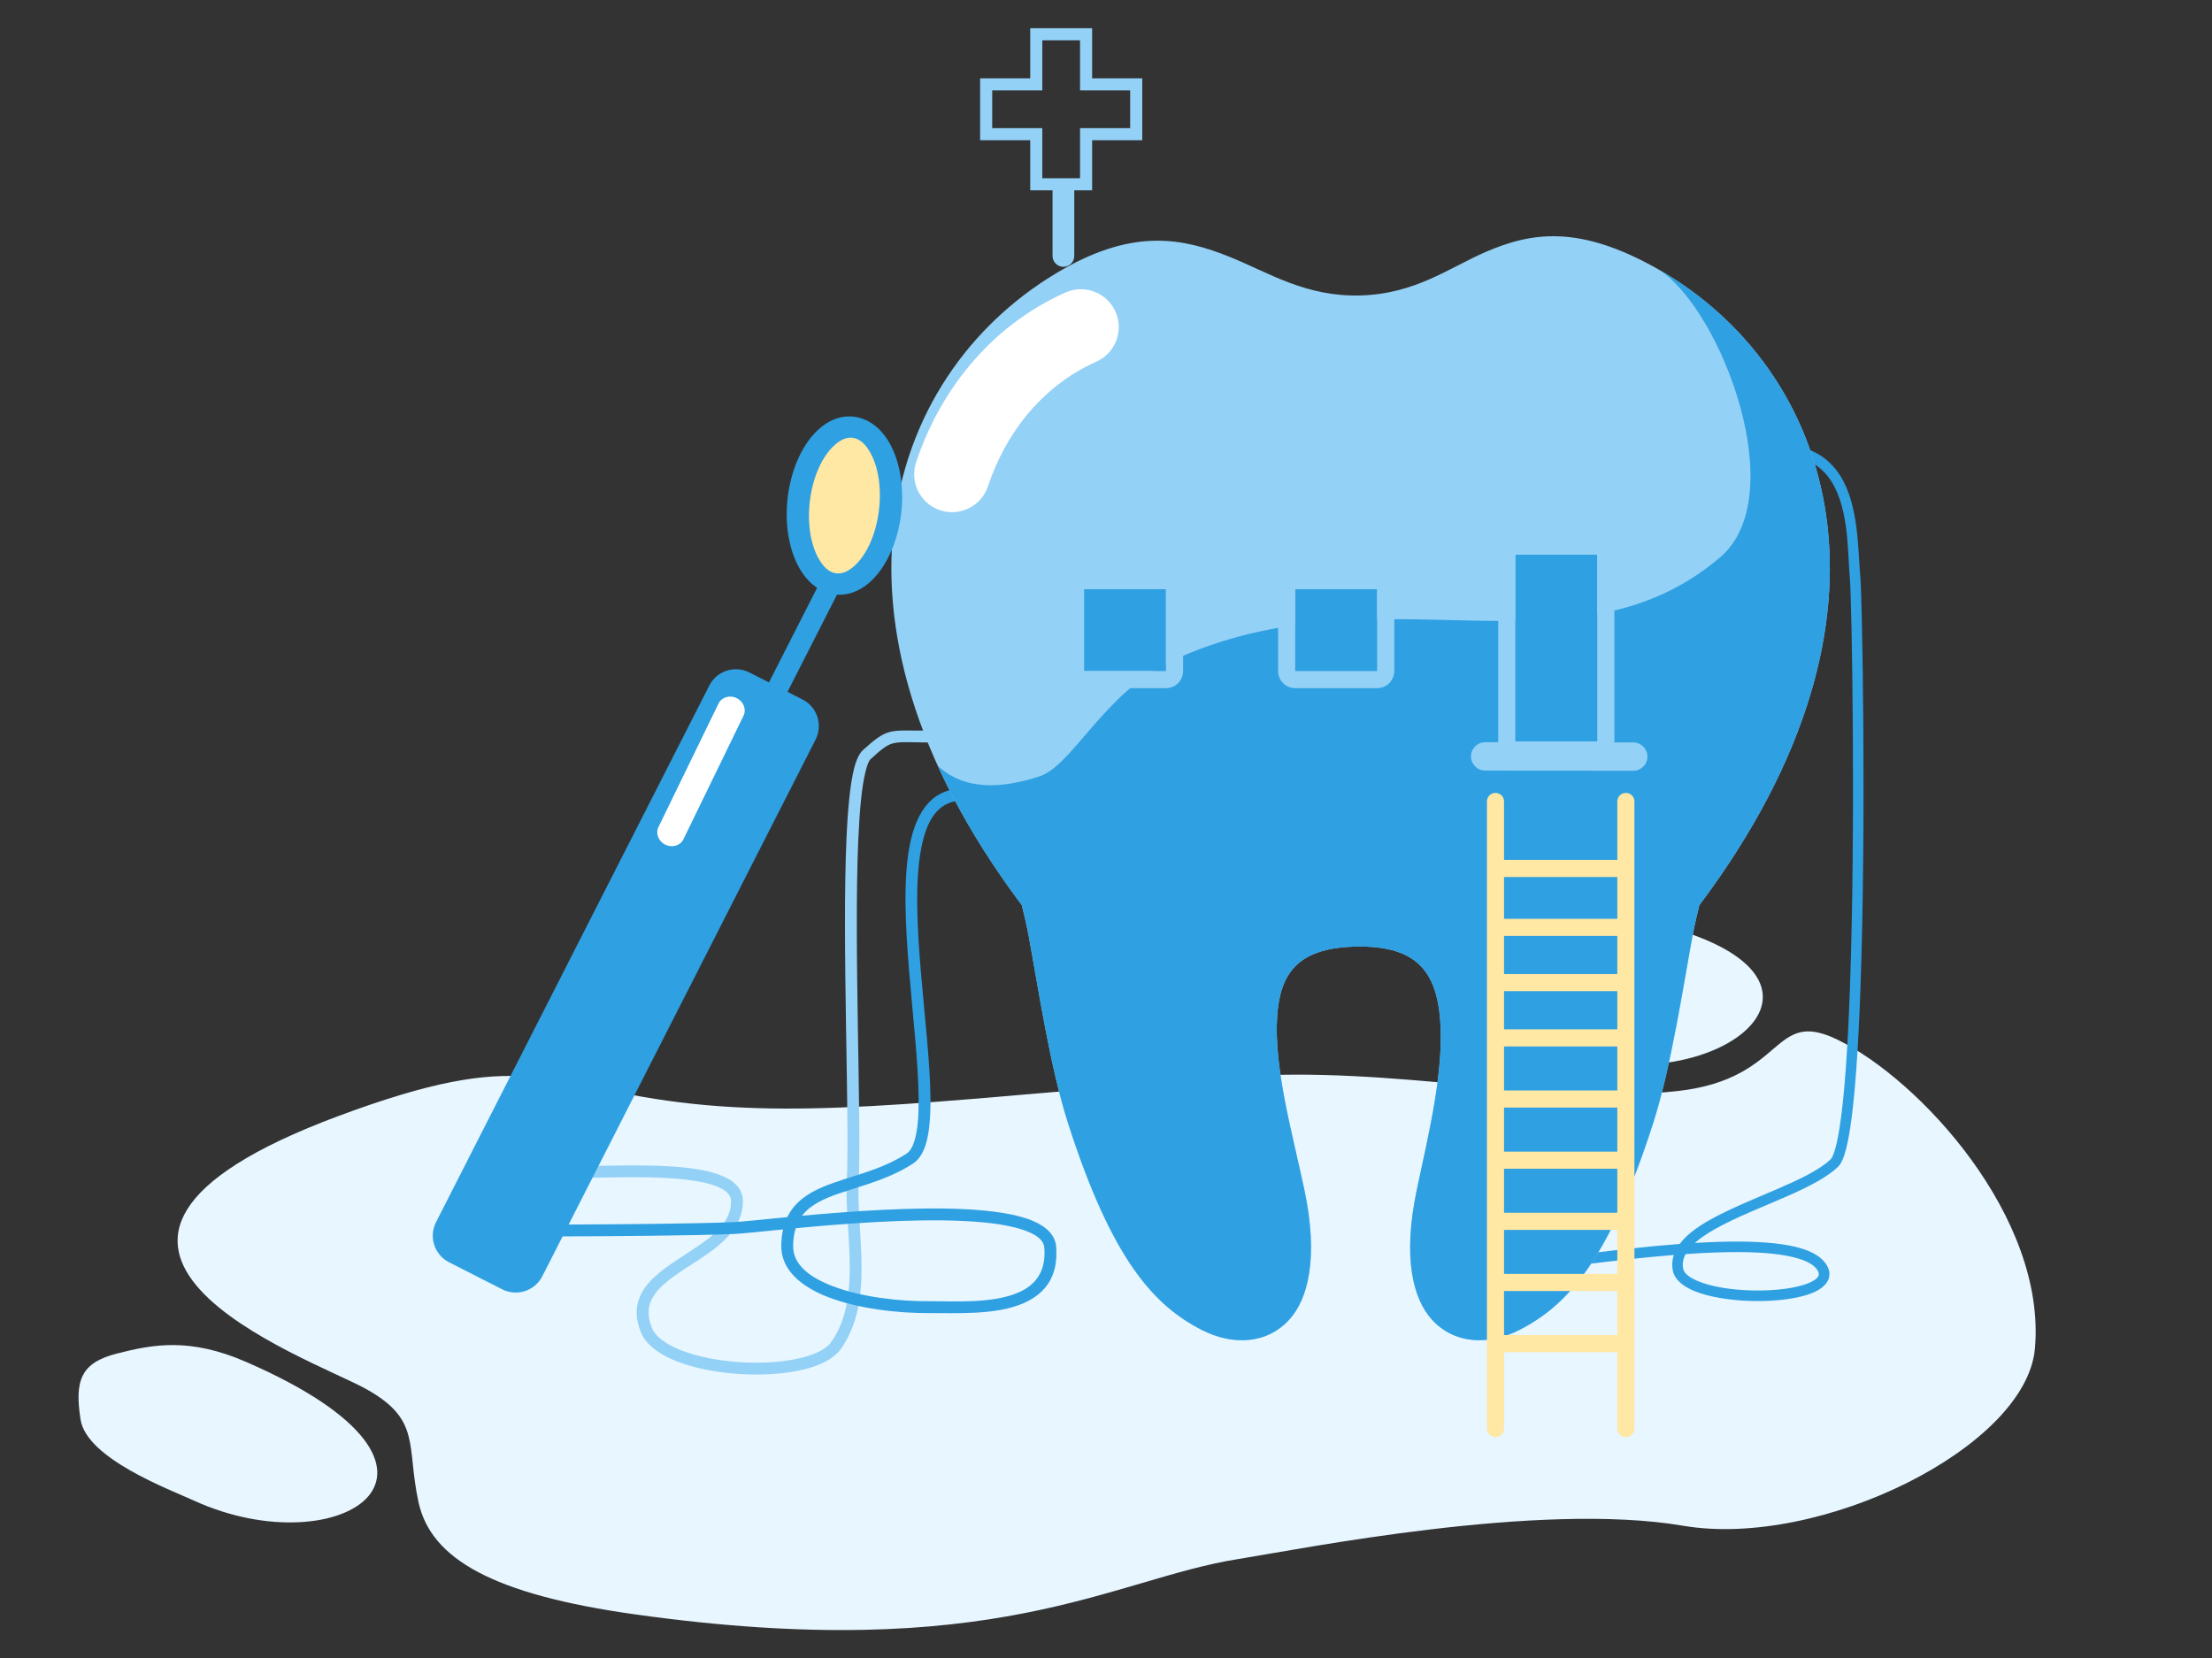
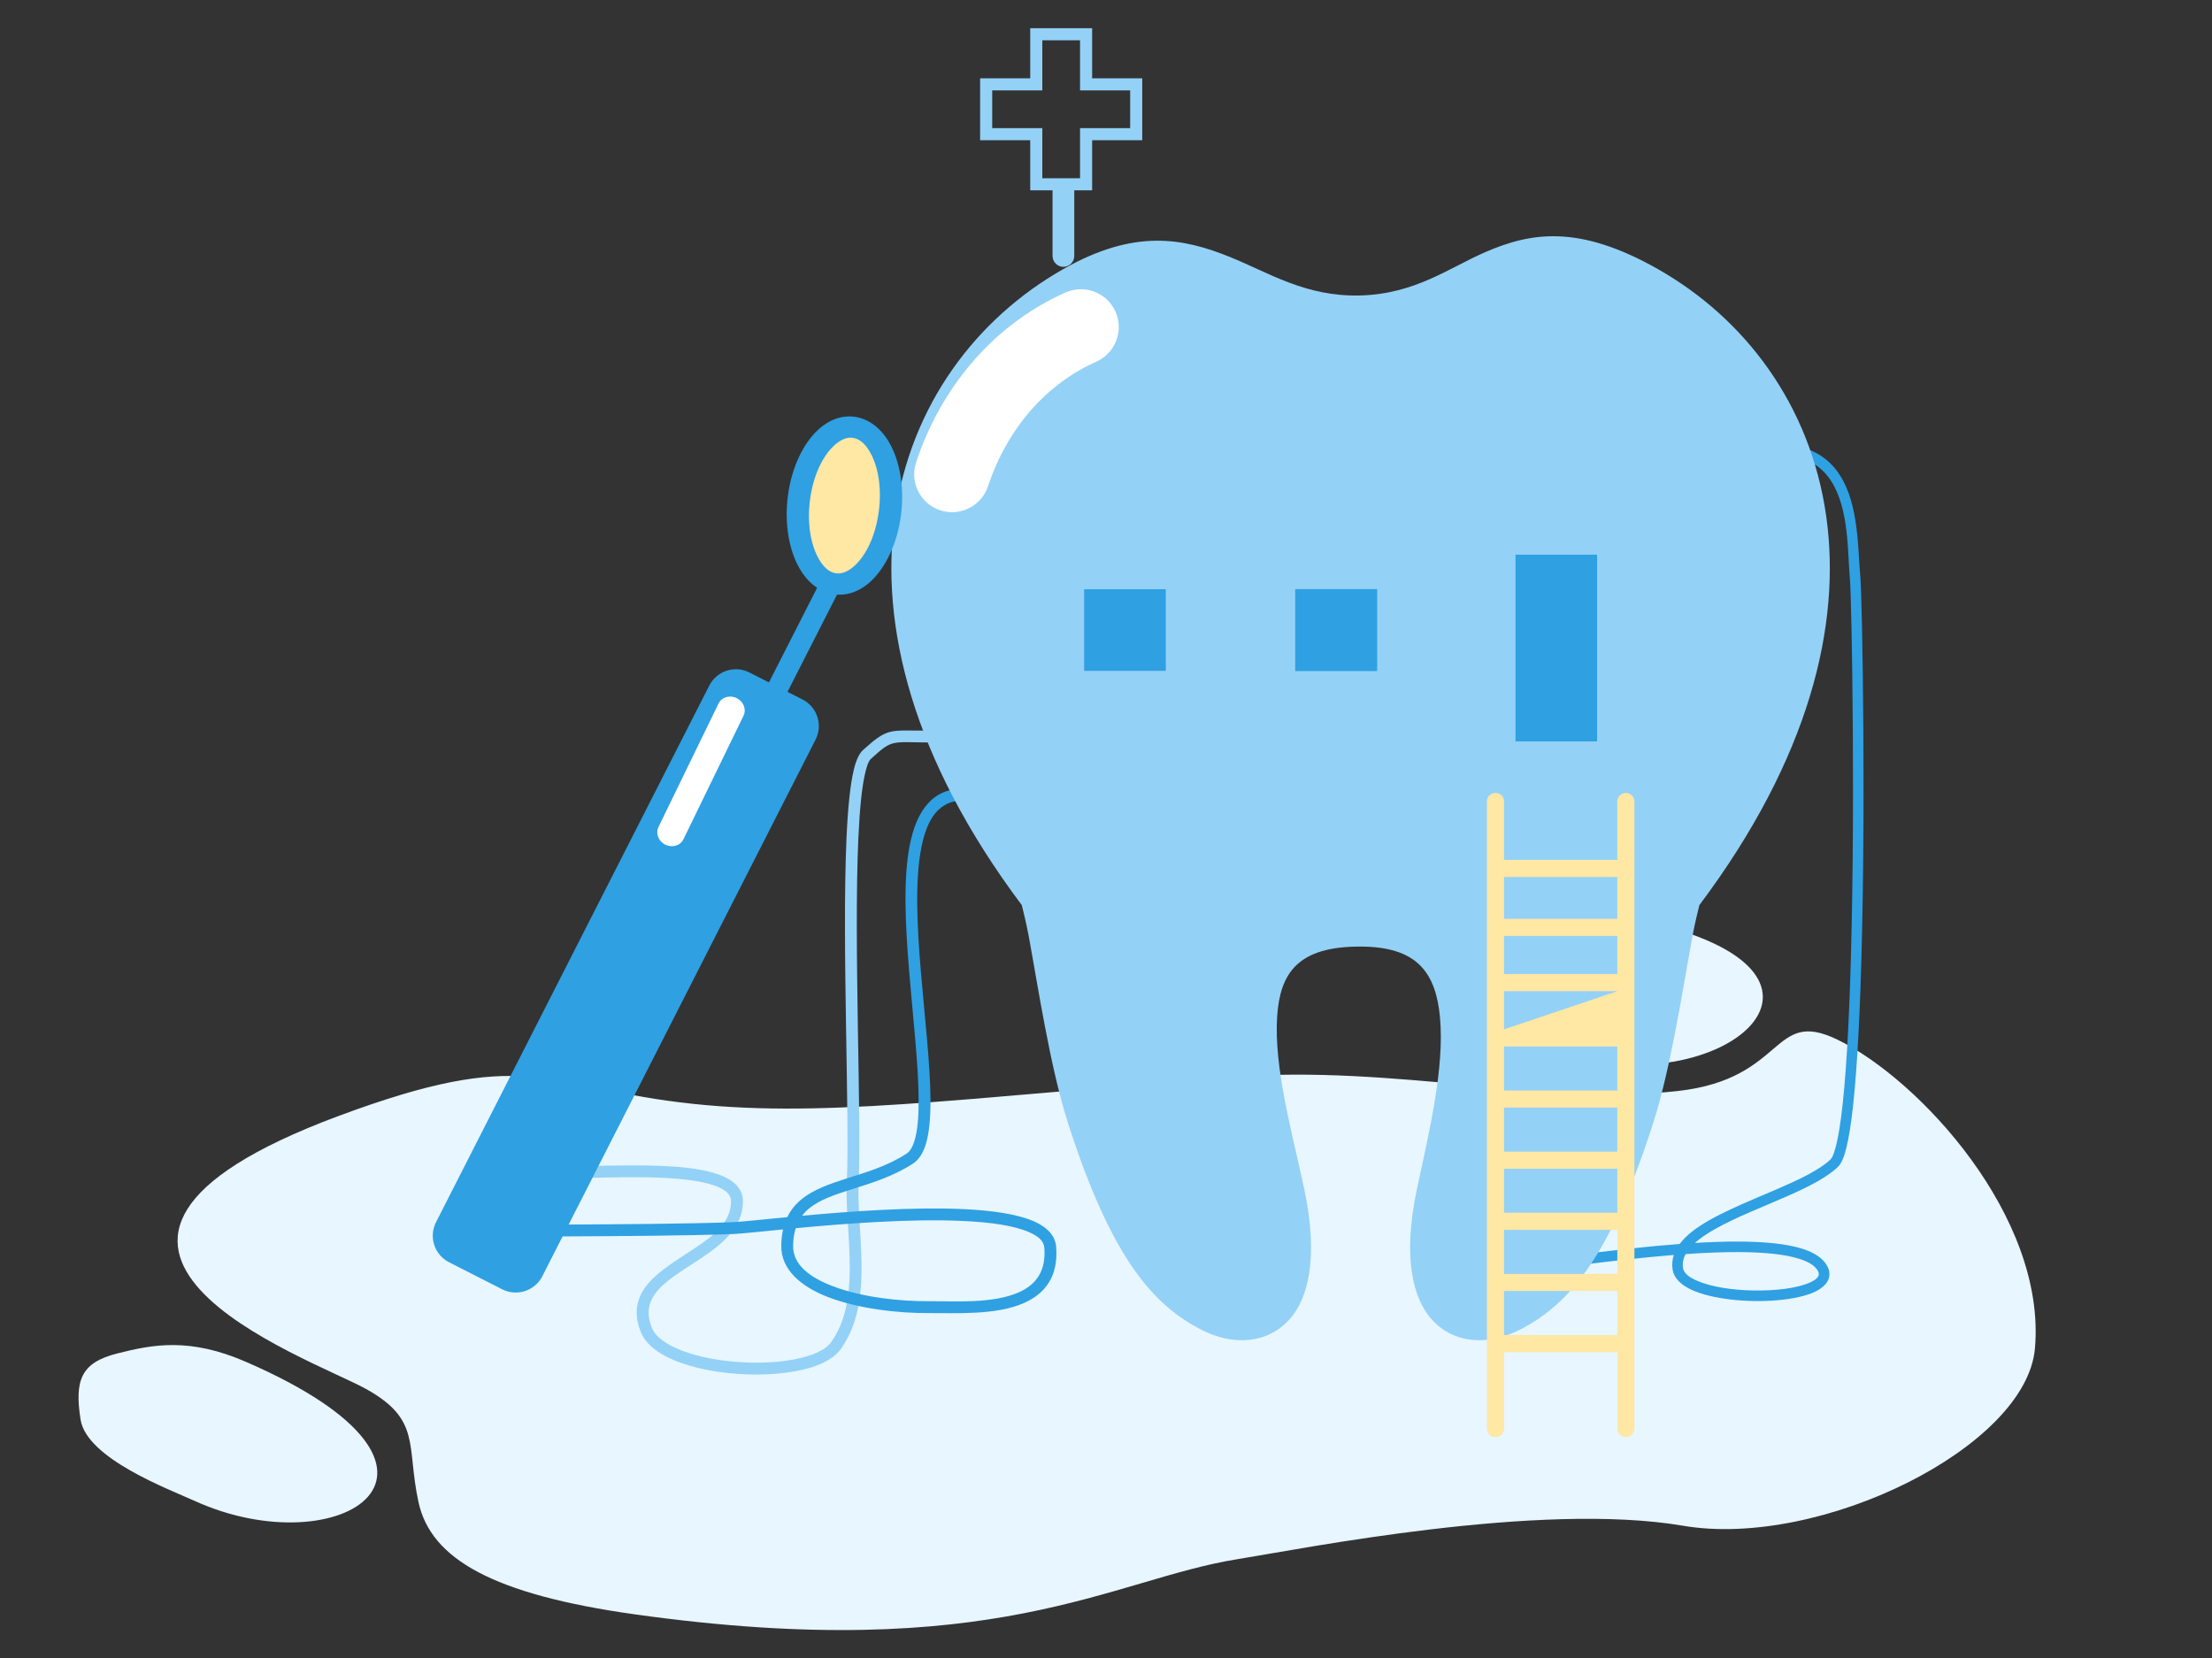
<svg xmlns="http://www.w3.org/2000/svg" width="100%" height="100%" viewBox="0 0 2049 1536" version="1.1" xml:space="preserve" style="fill-rule:evenodd;clip-rule:evenodd;stroke-linejoin:round;stroke-miterlimit:2;">
  <rect x="0" y="0" width="2049" height="1536" fill="#333333" stroke="none" />
  <g transform="matrix(1,0,0,1,-6752,0)">
    <g id="Главная" transform="matrix(1,0,0,1,6752.68,0)">
      <rect x="0" y="0" width="2048" height="1536" style="fill:none;" />
      <g transform="matrix(0.954,0,0,0.954,47.18,88.935)">
        <g transform="matrix(1.094,0,0,0.587,31.253,-1313.61)">
          <path d="M225.817,3925.29C-84.613,4140.91 201.055,4325.63 250.408,4376.66C299.761,4427.7 286.062,4469.84 296.996,4563.81C307.93,4657.79 362.927,4716.59 489.048,4749.56C808.477,4833.05 912.08,4691.65 1024,4658.25C1081.39,4641.13 1291.89,4562.47 1419.4,4602.98C1540.54,4641.47 1723.97,4473.47 1731.68,4309.7C1741.94,4091.91 1628.91,3864.27 1556.3,3798.78C1497.61,3745.84 1511.26,3863.44 1414.92,3883.79C1302.46,3907.54 1159.94,3840.92 1024,3860.35C771.62,3896.43 651.071,3930.58 529.019,3902.59C406.967,3874.59 392.544,3809.47 225.817,3925.29Z" style="fill:rgb(231,246,255);" />
        </g>
        <g transform="matrix(-0.22,-0.082,-0.063,0.169,657.384,660.861)">
          <path d="M1024,3860.35C-93.502,3938.8 364.519,4718.47 1024,4658.25C1140.31,4647.63 1503.13,4647.42 1582.75,4462.3C1662.37,4277.18 1664.39,4175.72 1537.17,4060.98C1409.96,3946.24 1278.32,3842.5 1024,3860.35Z" style="fill:rgb(231,246,255);" />
        </g>
        <g transform="matrix(-0.233,-0.024,-0.019,0.179,1822.66,128.089)">
          <path d="M1024,3860.35C-93.502,3938.8 364.519,4718.47 1024,4658.25C1140.31,4647.63 1503.13,4647.42 1582.75,4462.3C1662.37,4277.18 1664.39,4175.72 1537.17,4060.98C1409.96,3946.24 1278.32,3842.5 1024,3860.35Z" style="fill:rgb(231,246,255);" />
        </g>
        <g transform="matrix(0.965,0,0,0.965,-460.426,-1000.35)">
          <path d="M1524.04,1018.84L1574.46,1018.84L1574.46,1081.13L1524.04,1081.13L1524.04,1131.55L1461.75,1131.55L1461.75,1081.13L1411.32,1081.13L1411.32,1018.84L1461.75,1018.84L1461.75,968.409L1524.04,968.409L1524.04,1018.84ZM1511.87,1031L1562.3,1031L1562.3,1068.96L1511.87,1068.96L1511.87,1119.39L1473.91,1119.39L1473.91,1068.96L1423.49,1068.96L1423.49,1031L1473.91,1031L1473.91,980.575L1511.87,980.575L1511.87,1031Z" style="fill:rgb(148,209,246);" />
        </g>
        <g transform="matrix(1.066,0,0,1.066,-7264.08,-138.056)">
          <path d="M7725.99,215.71L7725.99,275.213C7725.99,280.674 7730.43,285.109 7735.89,285.109C7741.35,285.109 7745.78,280.674 7745.78,275.213L7745.78,215.71C7745.78,210.248 7741.35,205.814 7735.89,205.814C7730.43,205.814 7725.99,210.248 7725.99,215.71Z" style="fill:rgb(148,209,246);" />
        </g>
        <g transform="matrix(1,0,0,1,-6752.68,0)">
          <path d="M8333.44,1114.73C8336.54,1110.55 8340.57,1106.57 8345.38,1102.76C8365.15,1087.12 8398.44,1074.24 8428.37,1061.3C8449.52,1052.15 8468.95,1043.04 8479.97,1032.57C8481.27,1031.34 8482.3,1028.92 8483.43,1025.62C8485.31,1020.14 8486.98,1012.51 8488.5,1003.11C8493.47,972.471 8496.69,923.468 8498.72,867.266C8504.51,707.096 8500.52,488.622 8498.7,468.583C8496.37,442.994 8498.05,401.333 8480.61,374.033C8470.83,358.724 8454.71,348.364 8427.99,348.554C8425.17,348.574 8422.86,346.299 8422.84,343.477C8422.82,340.655 8425.1,338.347 8427.92,338.327C8459.15,338.104 8477.8,350.63 8489.23,368.527C8507.53,397.187 8506.44,440.793 8508.89,467.657C8510.71,487.761 8514.75,706.945 8508.94,867.635C8506.9,924.363 8503.61,973.821 8498.6,1004.75C8496.61,1017.01 8494.31,1026.46 8491.76,1032.47C8490.29,1035.95 8488.65,1038.43 8487.02,1039.98C8476.56,1049.92 8459.1,1058.9 8439.47,1067.61C8415.32,1078.32 8387.84,1088.74 8367,1100.67C8359.74,1104.83 8353.31,1109.13 8348.2,1113.73C8363.14,1112.83 8377.84,1112.31 8391.62,1112.39C8415.9,1112.53 8437.39,1114.54 8452.68,1119.42C8464.32,1123.13 8472.53,1128.65 8476.52,1135.79C8478.75,1139.79 8479.25,1143.51 8478.55,1146.9C8477.3,1152.97 8471.58,1158.48 8462.14,1162.31C8452.09,1166.38 8437.62,1168.94 8421.85,1169.82C8392.99,1171.42 8359.82,1167.36 8341.85,1157.68C8333.08,1152.97 8327.71,1146.78 8326.59,1139.72C8325.8,1134.73 8326.24,1129.96 8327.75,1125.39C8267.31,1130.23 8207.67,1139.67 8192.04,1139.67C8189.22,1139.67 8186.93,1137.38 8186.93,1134.55C8186.93,1131.73 8189.22,1129.44 8192.04,1129.44C8208.16,1129.44 8271.07,1119.41 8333.44,1114.73ZM8339.23,1124.54C8336.93,1128.77 8335.92,1133.27 8336.69,1138.12C8337.55,1143.54 8343.14,1147.35 8350.74,1150.62C8364.5,1156.55 8385.01,1159.55 8405.22,1159.9C8426.38,1160.27 8447.24,1157.76 8459.66,1152.25C8466.22,1149.34 8470.5,1145.99 8467.59,1140.78C8464.64,1135.49 8458.2,1131.91 8449.57,1129.16C8435.05,1124.53 8414.62,1122.75 8391.57,1122.61C8375.06,1122.52 8357.23,1123.28 8339.23,1124.54Z" style="fill:rgb(47,160,226);" />
        </g>
        <g transform="matrix(1.066,0,0,1.066,-7264.08,-138.056)">
          <path d="M7619.65,707.557C7595.9,707.84 7585.79,706.602 7577.55,708.869C7570.42,710.832 7564.48,715.18 7553.18,725.44C7550.16,728.189 7547.3,733.869 7545.19,742.243C7541.69,756.195 7539.52,778.47 7538.31,805.601C7534.03,901.434 7541.32,1058.84 7538.59,1119.21C7537.35,1146.52 7542.72,1179.29 7540.9,1210.12C7539.74,1229.81 7535.62,1248.7 7524.36,1264.62C7520.45,1270.15 7512.93,1274.17 7503.44,1277.19C7486.34,1282.64 7463.03,1284.4 7440.06,1282.8C7416.98,1281.19 7394.22,1276.2 7378.49,1267.89C7369.99,1263.39 7363.59,1258.05 7360.97,1251.48C7356.89,1241.26 7357.32,1232.93 7360.84,1225.75C7363.94,1219.43 7369.23,1214.01 7375.53,1208.92C7384.51,1201.65 7395.51,1195.12 7405.9,1188.2C7426.33,1174.61 7444.03,1159.24 7443.95,1136.12C7443.92,1129.27 7440.9,1123.63 7435.36,1119.11C7427.94,1113.06 7415.36,1109.07 7400.06,1106.78C7363.86,1101.36 7311.69,1104.72 7283.1,1104.34C7280.12,1104.3 7277.67,1106.68 7277.63,1109.66C7277.59,1112.64 7279.97,1115.09 7282.95,1115.13C7311.19,1115.51 7362.71,1112.1 7398.46,1117.45C7409.3,1119.08 7418.62,1121.46 7425.15,1125.19C7429.97,1127.94 7433.14,1131.36 7433.15,1136.16C7433.22,1155.66 7417.15,1167.76 7399.92,1179.22C7380.51,1192.14 7359.39,1204.15 7351.15,1221C7346.43,1230.62 7345.48,1241.79 7350.94,1255.48C7354.37,1264.08 7362.32,1271.55 7373.45,1277.43C7390.28,1286.33 7414.61,1291.85 7439.31,1293.57C7463.74,1295.27 7488.52,1293.28 7506.72,1287.48C7518.86,1283.61 7528.16,1277.93 7533.18,1270.85C7542.6,1257.53 7547.64,1242.37 7550.07,1226.35C7555.42,1191.18 7547.92,1151.71 7549.37,1119.7C7552.1,1059.33 7544.81,901.917 7549.09,806.083C7550.26,779.877 7552.27,758.352 7555.66,744.877C7557.07,739.294 7558.42,735.264 7560.44,733.432C7569.83,724.908 7574.49,720.908 7580.42,719.278C7588.11,717.159 7597.57,718.616 7619.78,718.352C7622.76,718.316 7625.15,715.869 7625.11,712.89C7625.08,709.911 7622.63,707.521 7619.65,707.557Z" style="fill:rgb(148,209,246);" />
        </g>
        <g transform="matrix(1.066,0,0,1.066,-7264.08,-138.056)">
          <path d="M7484.39,1150.77C7487.77,1143.76 7492.57,1138.24 7498.4,1133.68C7508.65,1125.65 7522.34,1120.69 7537.42,1115.87C7555.28,1110.16 7575.2,1104.56 7593.01,1092.92C7596.29,1090.78 7598.45,1086.81 7600.11,1081.61C7603.13,1072.15 7604.11,1058.94 7604.01,1043.31C7603.59,978.343 7584.02,873.24 7595.84,812.372C7602.12,780.009 7617.21,759.677 7645.98,760.486C7648.95,760.569 7651.3,763.055 7651.22,766.033C7651.14,769.011 7648.65,771.361 7645.67,771.277C7622.42,770.624 7611.52,788.269 7606.44,814.429C7594.73,874.739 7614.39,978.868 7614.81,1043.24C7614.92,1060.25 7613.68,1074.6 7610.39,1084.89C7607.84,1092.9 7603.97,1098.66 7598.91,1101.96C7580.25,1114.16 7559.43,1120.17 7540.71,1126.16C7526.96,1130.55 7514.4,1134.86 7505.06,1142.17C7502.32,1144.32 7499.89,1146.74 7497.82,1149.51C7541.42,1145.51 7598.86,1141.31 7645,1143.47C7671.21,1144.7 7693.85,1148.04 7708.6,1154.41C7721.27,1159.88 7728.47,1167.78 7729.27,1177.69C7731.49,1205.29 7718.81,1220.47 7700.3,1228.85C7674.72,1240.43 7636.81,1237.98 7614.24,1238.17C7585.53,1238.41 7549.16,1234.24 7521.74,1223.69C7496.19,1213.86 7478.56,1198.21 7478.9,1176.64C7478.98,1171.24 7479.55,1166.37 7480.54,1161.96C7458.84,1164.07 7442.49,1165.84 7435.82,1166.12C7417.86,1166.88 7390.07,1167.39 7361.39,1167.73C7307.24,1168.37 7249.92,1168.4 7249.92,1168.4C7246.94,1168.4 7244.52,1165.99 7244.52,1163.01C7244.52,1160.03 7246.93,1157.61 7249.91,1157.61C7249.91,1157.61 7307.17,1157.58 7361.27,1156.94C7389.81,1156.6 7417.48,1156.1 7435.36,1155.33C7442.48,1155.03 7460.55,1153.06 7484.39,1150.77ZM7492.06,1160.85C7490.6,1165.44 7489.78,1170.71 7489.69,1176.81C7489.42,1194.24 7504.97,1205.67 7525.61,1213.62C7551.85,1223.71 7586.68,1227.6 7614.15,1227.37C7635.56,1227.19 7671.58,1230.01 7695.85,1219.02C7710.44,1212.41 7720.26,1200.32 7718.5,1178.56C7717.99,1172.16 7712.5,1167.85 7704.32,1164.32C7690.45,1158.34 7669.13,1155.41 7644.49,1154.26C7596.44,1152.01 7536.06,1156.71 7492.06,1160.85Z" style="fill:rgb(47,160,226);" />
        </g>
        <g id="Гигиена" transform="matrix(11.764,0,0,11.764,390.693,-2079.36)">
          <g transform="matrix(0.105,0,0,0.105,-503.825,152.915)">
            <path d="M5244.63,863.12C5158.13,747.789 5132.93,642.877 5144.89,557.679C5157.25,469.66 5209.12,401.77 5277.34,363.073C5333.44,331.252 5371.36,338.698 5408.38,353.657C5438.5,365.826 5467.69,384.952 5510.47,383.87C5553.91,382.77 5580.51,362.081 5609.27,349.665C5644.45,334.479 5682.07,327.624 5744.56,363.073C5812.78,401.77 5864.66,469.66 5877.01,557.679C5888.98,642.877 5863.77,747.789 5777.27,863.12C5776.67,865.477 5773.77,877.044 5771.89,887.222C5764.75,925.722 5755.04,990.627 5740.88,1034.71C5706.07,1143.04 5672.77,1178.21 5635.73,1197.12C5611.31,1209.6 5584.24,1208.24 5566.72,1188.65C5552.76,1173.05 5543.52,1141.48 5555.24,1086.38C5564.61,1042.34 5577.16,991.167 5573.32,950.922C5571.78,934.767 5567.69,920.556 5557.86,910.631C5548.03,900.706 5532.79,895.76 5510.91,895.713C5486.91,895.66 5470.52,900.538 5460.18,910.638C5450.23,920.363 5446.5,934.354 5445.39,950.239C5442.58,990.697 5457.26,1042.17 5466.66,1086.38C5478.38,1141.48 5469.14,1173.05 5455.19,1188.65C5437.66,1208.24 5410.59,1209.6 5386.17,1197.12C5349.14,1178.21 5315.83,1143.04 5281.03,1034.71C5266.86,990.627 5257.16,925.722 5250.02,887.222C5248.13,877.044 5245.23,865.477 5244.63,863.12Z" style="fill:rgb(148,209,246);" />
          </g>
          <g transform="matrix(0.105,0,0,0.105,-503.825,152.915)">
-             <path d="M5745.91,363.844C5813.46,402.667 5864.74,470.241 5877.01,557.679C5888.98,642.877 5863.77,747.789 5777.27,863.12C5776.67,865.477 5773.77,877.044 5771.89,887.222C5764.75,925.722 5755.04,990.627 5740.88,1034.71C5706.07,1143.04 5672.77,1178.21 5635.73,1197.12C5611.31,1209.6 5584.24,1208.24 5566.72,1188.65C5552.76,1173.05 5543.52,1141.48 5555.24,1086.38C5564.61,1042.34 5577.16,991.167 5573.32,950.922C5571.78,934.767 5567.69,920.556 5557.86,910.631C5548.03,900.706 5532.79,895.76 5510.91,895.713C5486.91,895.66 5470.52,900.538 5460.18,910.638C5450.23,920.363 5446.5,934.354 5445.39,950.239C5442.58,990.697 5457.26,1042.17 5466.66,1086.38C5478.38,1141.48 5469.14,1173.05 5455.19,1188.65C5437.66,1208.24 5410.59,1209.6 5386.17,1197.12C5349.14,1178.21 5315.83,1143.04 5281.03,1034.71C5266.86,990.627 5257.16,925.722 5250.02,887.222C5248.13,877.044 5245.23,865.477 5244.63,863.12C5216.39,825.464 5194.68,788.92 5178.67,753.815C5186.42,760.139 5206.6,779 5258.62,761.887C5284.57,753.349 5309.94,695.4 5362.63,671.032C5525.99,595.475 5677.12,689.355 5793.77,589.532C5849.94,541.459 5794.73,396.052 5745.91,363.844Z" style="fill:rgb(47,160,226);" />
-           </g>
+             </g>
          <g transform="matrix(1.006,0,0,0.993,7.866,165.671)">
            <path d="M35.993,43.596C37.35,39.422 40.248,35.345 44.881,33.245C46.447,32.536 47.149,30.672 46.449,29.087C45.748,27.501 43.908,26.79 42.342,27.499C35.991,30.377 31.949,35.906 30.089,41.627C29.552,43.277 30.439,45.057 32.068,45.601C33.698,46.144 35.456,45.246 35.993,43.596Z" style="fill:white;" />
          </g>
        </g>
        <g transform="matrix(2.472,1.258,-1.161,2.28,-2405.56,-2522.32)">
          <g>
            <g transform="matrix(0.691,3.83428e-17,-5.55112e-17,1,465.527,-1.199)">
              <rect x="1500.55" y="481.381" width="10.552" height="54.568" style="fill:rgb(47,160,226);" />
            </g>
            <g transform="matrix(1.321,1.08791e-16,3.6185e-16,1.053,-506.342,-30.443)">
              <path d="M1538.52,540.197C1538.52,534.266 1534.98,529.452 1530.62,529.452L1514.82,529.452C1510.46,529.452 1506.92,534.266 1506.92,540.197L1506.92,757.255C1506.92,763.185 1510.46,768 1514.82,768L1530.62,768C1534.98,768 1538.52,763.185 1538.52,757.255L1538.52,540.197Z" style="fill:rgb(47,160,226);" />
            </g>
            <g transform="matrix(0.794,-0.429,0.429,0.794,699.299,579.647)">
              <path d="M773.202,436.901L799.797,385.624C801.168,382.981 800.135,379.722 797.492,378.351C794.848,376.98 791.589,378.013 790.219,380.656L763.624,431.934C762.253,434.577 763.286,437.836 765.929,439.207C768.572,440.577 771.831,439.544 773.202,436.901Z" style="fill:white;" />
            </g>
          </g>
          <g transform="matrix(0.771,-0.25,0.259,0.8,227,491.959)">
            <ellipse cx="1506.05" cy="423.518" rx="20.071" ry="35.266" style="fill:rgb(255,231,164);" />
          </g>
          <g transform="matrix(0.771,-0.25,0.259,0.8,227,491.959)">
            <path d="M1506.05,383.537C1500.22,383.537 1494.66,386.599 1490.29,392.235C1484.8,399.301 1481.09,410.664 1481.09,423.518C1481.09,436.372 1484.8,447.735 1490.29,454.801C1494.66,460.437 1500.22,463.499 1506.05,463.499C1511.89,463.499 1517.44,460.437 1521.82,454.801C1527.3,447.735 1531.02,436.372 1531.02,423.518C1531.02,410.664 1527.3,399.301 1521.82,392.235C1517.44,386.599 1511.89,383.537 1506.05,383.537ZM1506.05,392.968C1509.08,392.968 1511.72,394.959 1513.99,397.886C1518.47,403.659 1521.23,413.015 1521.23,423.518C1521.23,434.02 1518.47,443.377 1513.99,449.15C1511.72,452.076 1509.08,454.068 1506.05,454.068C1503.02,454.068 1500.39,452.076 1498.12,449.15C1493.64,443.377 1490.87,434.02 1490.87,423.518C1490.87,413.015 1493.64,403.659 1498.12,397.886C1500.39,394.959 1503.02,392.968 1506.05,392.968Z" style="fill:rgb(47,160,226);" />
          </g>
        </g>
        <g transform="matrix(1,0,0,1,-6248.17,81.419)">
          <path d="M7650.09,603.605L7650.09,1212.55M7776.68,603.605L7776.68,1212.55M7776.68,668.69L7655.08,668.69M7771.68,725.883L7650.09,725.883M7776.68,779.515L7655.08,779.515M7776.68,833.188L7655.08,833.188M7776.68,892.567L7655.08,892.567M7776.68,951.946L7655.08,951.946M7776.68,1011.33L7655.08,1011.33M7776.68,1070.7L7655.08,1070.7M7776.68,1130.08L7655.08,1130.08" style="fill:rgb(45,130,180);" />
-           <path d="M7768.37,660.38L7768.37,603.605C7768.37,599.019 7772.09,595.296 7776.68,595.296C7781.26,595.296 7784.99,599.019 7784.99,603.605L7784.99,1212.55C7784.99,1217.14 7781.26,1220.86 7776.68,1220.86C7772.09,1220.86 7768.37,1217.14 7768.37,1212.55L7768.37,1138.39L7658.4,1138.39L7658.4,1212.55C7658.4,1217.14 7654.67,1220.86 7650.09,1220.86C7645.5,1220.86 7641.78,1217.14 7641.78,1212.55L7641.78,603.605C7641.78,599.019 7645.5,595.296 7650.09,595.296C7654.67,595.296 7658.4,599.019 7658.4,603.605L7658.4,660.38L7768.37,660.38ZM7658.4,1079.01L7658.4,1121.77L7768.37,1121.77L7768.37,1079.01L7658.4,1079.01ZM7658.4,1019.63L7658.4,1062.39L7768.37,1062.39L7768.37,1019.63L7658.4,1019.63ZM7658.4,960.256L7658.4,1003.01L7768.37,1003.01L7768.37,960.256L7658.4,960.256ZM7658.4,900.877L7658.4,943.636L7768.37,943.636L7768.37,900.877L7658.4,900.877ZM7658.4,841.498L7658.4,884.257L7768.37,884.257L7768.37,841.498L7658.4,841.498ZM7658.4,787.825L7658.4,824.878L7768.37,824.878L7768.37,787.825L7658.4,787.825ZM7658.4,734.193L7658.4,771.205L7768.37,771.205L7768.37,734.193L7658.4,734.193ZM7658.4,677L7658.4,717.574L7768.37,717.574L7768.37,677L7658.4,677Z" style="fill:rgb(255,231,164);" />
+           <path d="M7768.37,660.38L7768.37,603.605C7768.37,599.019 7772.09,595.296 7776.68,595.296C7781.26,595.296 7784.99,599.019 7784.99,603.605L7784.99,1212.55C7784.99,1217.14 7781.26,1220.86 7776.68,1220.86C7772.09,1220.86 7768.37,1217.14 7768.37,1212.55L7768.37,1138.39L7658.4,1138.39L7658.4,1212.55C7658.4,1217.14 7654.67,1220.86 7650.09,1220.86C7645.5,1220.86 7641.78,1217.14 7641.78,1212.55L7641.78,603.605C7641.78,599.019 7645.5,595.296 7650.09,595.296C7654.67,595.296 7658.4,599.019 7658.4,603.605L7658.4,660.38L7768.37,660.38ZM7658.4,1079.01L7658.4,1121.77L7768.37,1121.77L7768.37,1079.01L7658.4,1079.01ZM7658.4,1019.63L7658.4,1062.39L7768.37,1062.39L7768.37,1019.63L7658.4,1019.63ZM7658.4,960.256L7658.4,1003.01L7768.37,1003.01L7768.37,960.256L7658.4,960.256ZM7658.4,900.877L7658.4,943.636L7768.37,943.636L7768.37,900.877L7658.4,900.877ZM7658.4,841.498L7658.4,884.257L7768.37,884.257L7768.37,841.498L7658.4,841.498ZM7658.4,787.825L7658.4,824.878L7768.37,787.825L7658.4,787.825ZM7658.4,734.193L7658.4,771.205L7768.37,771.205L7768.37,734.193L7658.4,734.193ZM7658.4,677L7658.4,717.574L7768.37,717.574L7768.37,677L7658.4,677Z" style="fill:rgb(255,231,164);" />
        </g>
        <g transform="matrix(0.787,0,0,0.787,-4543.54,68.071)">
          <rect x="7046.92" y="521.931" width="101.114" height="101.114" style="fill:rgb(47,160,226);" />
          <path d="M7169.15,521.931C7169.15,510.272 7159.69,500.82 7148.03,500.82L7046.92,500.82C7035.26,500.82 7025.81,510.272 7025.81,521.931L7025.81,623.045C7025.81,634.704 7035.26,644.156 7046.92,644.156L7148.03,644.156C7159.69,644.156 7169.15,634.704 7169.15,623.045L7169.15,521.931ZM7148.03,521.931L7046.92,521.931L7046.92,623.045L7148.03,623.045L7148.03,521.931Z" style="fill:rgb(148,209,246);" />
        </g>
        <g transform="matrix(0.787,0,0,0.787,-4338.48,68.071)">
          <rect x="7046.92" y="521.931" width="101.114" height="101.114" style="fill:rgb(47,160,226);" />
-           <path d="M7169.15,521.931C7169.15,510.272 7159.69,500.82 7148.03,500.82L7046.92,500.82C7035.26,500.82 7025.81,510.272 7025.81,521.931L7025.81,623.045C7025.81,634.704 7035.26,644.156 7046.92,644.156L7148.03,644.156C7159.69,644.156 7169.15,634.704 7169.15,623.045L7169.15,521.931ZM7148.03,521.931L7046.92,521.931L7046.92,623.045L7148.03,623.045L7148.03,521.931Z" style="fill:rgb(148,209,246);" />
        </g>
        <g transform="matrix(0.787,0,0,1.795,-4124.75,-491.621)">
          <rect x="7046.92" y="521.931" width="101.114" height="101.114" style="fill:rgb(47,160,226);" />
          <path d="M7169.15,521.931C7169.15,516.817 7159.69,512.67 7148.03,512.67L7046.92,512.67C7035.26,512.67 7025.81,516.817 7025.81,521.931L7025.81,623.045C7025.81,628.159 7035.26,632.306 7046.92,632.306L7148.03,632.306C7159.69,632.306 7169.15,628.159 7169.15,623.045L7169.15,521.931ZM7148.03,521.931L7046.92,521.931L7046.92,623.045L7148.03,623.045L7148.03,521.931Z" style="fill:rgb(148,209,246);" />
        </g>
        <g transform="matrix(0.397,0,0,0.397,-1675.15,401.504)">
          <path d="M7725.4,638.565L8087.75,639.069C8106.87,639.095 8122.4,623.6 8122.43,604.488C8122.46,585.376 8106.96,569.838 8087.85,569.811L7725.5,569.308C7706.39,569.281 7690.85,584.776 7690.82,603.888C7690.8,623.001 7706.29,638.539 7725.4,638.565Z" style="fill:rgb(148,209,246);" />
        </g>
      </g>
    </g>
  </g>
</svg>